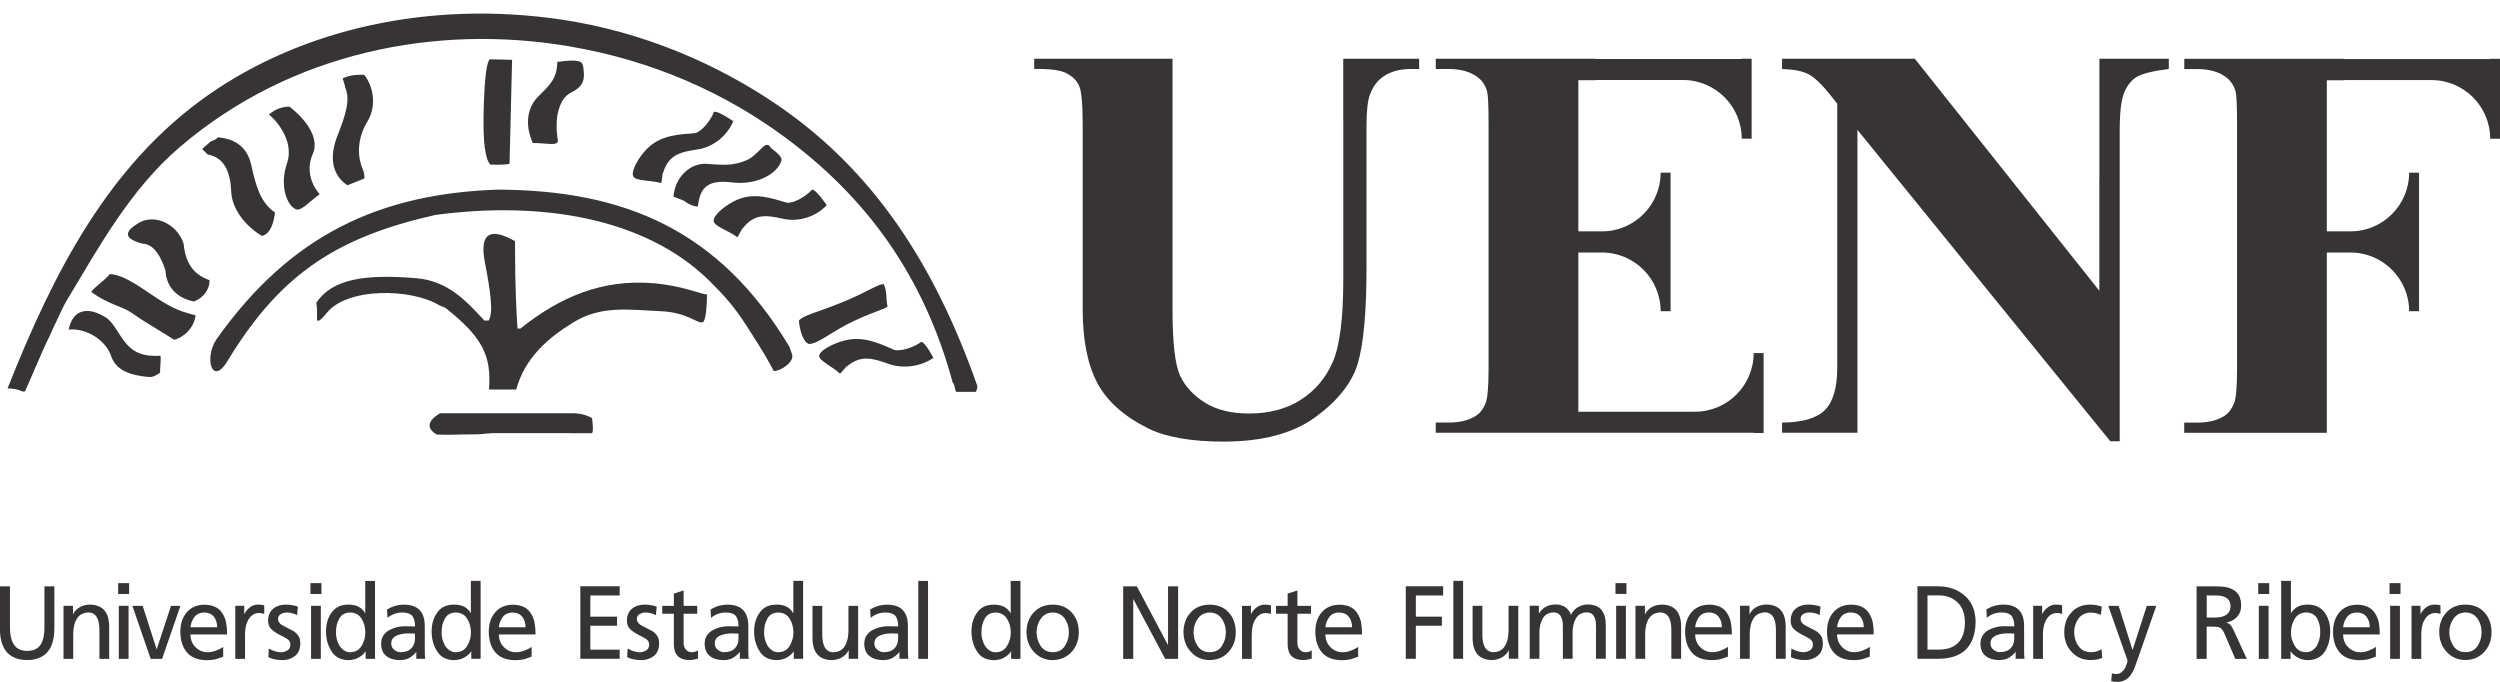
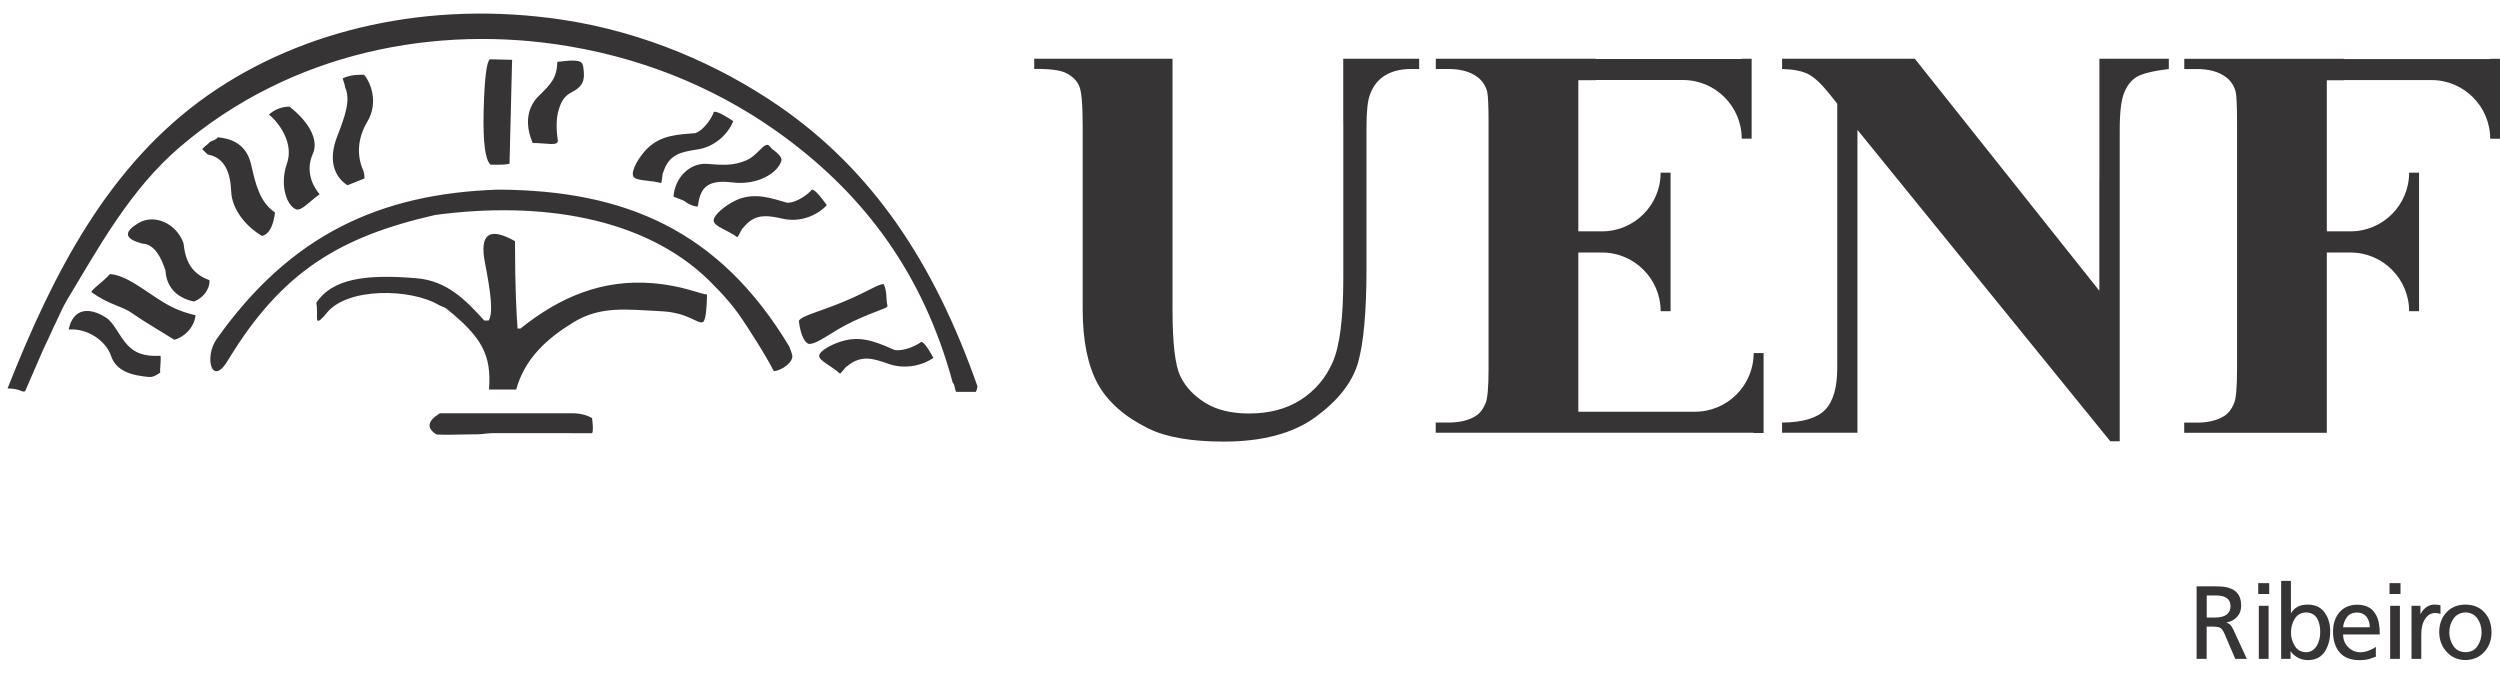
<svg xmlns="http://www.w3.org/2000/svg" clip-rule="evenodd" fill-rule="evenodd" height="106.632mm" image-rendering="optimizeQuality" shape-rendering="geometricPrecision" text-rendering="geometricPrecision" viewBox="0 0 40739 11111" width="390.962mm">
  <g fill="#373435">
    <path d="m16851 957h2256v1049 48 2984c0 546 41 907 124 1085 83 176 218 322 407 440 189 117 427 175 715 175 330 0 611-74 842-222 233-149 407-353 522-614s173-715 173-1362v-2486c0-35-1-69-1-102v-995h1237v167h-126c-170 0-313 34-427 103s-196 172-247 310c-38 97-58 269-58 517v2315c0 717-48 1234-141 1551-95 318-325 609-690 876s-865 400-1497 400c-526 0-934-71-1223-212-391-192-669-437-832-736-161-301-242-703-242-1211v-2984c0-350-18-568-58-654-38-86-106-153-203-204-95-52-272-75-529-72v-167zm14352 0 3007 3781v-1813h1v-1968h1131v167c-258 32-430 75-519 127s-158 138-207 256-74 322-74 609v5075h-153l-4121-5075v3876 24 1036h-1228v-166c336-3 569-72 701-207s198-364 198-687v-4302l-130-163c-129-161-242-267-342-319-98-51-241-78-427-84v-167h2162zm6714 351v2462h386c526 0 955-429 955-955v-1h162v953 351 953h-162v-1c0-526-429-955-955-955h-386v12 1117 1809h-2324v-166h203c176 0 319-32 427-95 78-41 138-114 180-216 34-71 51-259 51-566v-4009c0-276-8-445-23-508-29-104-86-186-166-242-115-84-270-126-468-126h-203v-167h2605v4h2380v-4h162v1303h-162v-1c0-526-429-955-955-955h-1425v3h-280zm-12197 0v2462h386c526 0 955-429 955-955v-1h162v953 351 953h-162v-1c0-526-429-955-955-955h-386v12 1117 1465h1902c526 0 955-429 955-955v-1h162v1303h-162v-4h-2857-2324v-166h203c176 0 319-32 427-95 78-41 138-114 180-216 34-71 51-259 51-566v-4009c0-276-8-445-23-508-29-104-86-186-166-242-115-84-270-126-468-126h-203v-167h2605v4h2380v-4h162v1303h-162v-1c0-526-429-955-955-955h-1425v3h-280z" />
-     <path d="m888 9554h-164v671c1 115-18 207-59 275-43 70-117 106-222 107-104-1-176-37-218-107-43-69-63-161-63-275v-671h-164v692c3 338 151 507 444 510 293-3 441-173 444-510v-693zm146 1182h159v-400c0-107 21-194 62-258s105-96 190-98c121 6 179 108 175 308v448h159v-513c3-243-102-367-313-371-59 0-113 14-162 40-51 28-88 67-112 116h-3v-136h-154v863zm902 0h159v-864h-159zm168-1234h-179v177h179zm836 371h-154l-231 705h-3l-227-705h-168l299 864h185zm698 668c-21 17-55 36-103 55-50 22-101 33-155 33-74-1-139-29-193-82s-82-122-84-208h598c0-70-5-134-16-194-12-58-33-109-63-153-56-90-152-136-290-138-120 1-215 41-285 120-71 80-107 186-108 316 0 142 35 255 106 339 70 85 179 128 327 129 68-1 122-8 163-21 39-13 73-25 102-36v-160zm-534-319c5-60 26-114 61-163 35-50 90-76 165-78 68 1 120 25 156 70 35 46 53 103 53 171h-434zm730 514h159v-394c0-110 21-196 64-258 40-62 95-94 164-95 27 0 56 5 85 15v-141c-27-8-62-11-103-11-45 0-87 14-127 42-39 28-70 65-93 110h-3v-132h-146zm547-169-8 142c36 18 73 30 113 37 38 7 77 11 116 11 79 0 147-22 203-66 58-44 88-112 89-203 0-36-4-67-13-92-10-25-24-46-41-64-16-18-35-34-57-48-23-13-46-25-69-36-22-11-44-22-66-34-21-10-40-21-59-32-17-11-30-25-41-42-11-14-17-32-17-54 0-36 16-63 47-80 27-16 61-25 102-25 21 0 49 4 83 12 34 9 60 20 78 32l14-139c-58-21-122-32-192-34-84 0-153 21-208 65-56 44-86 111-86 202 1 58 20 104 57 138 19 17 39 32 60 46 22 13 44 26 65 39 48 23 90 45 127 68 17 11 31 25 41 41 8 16 13 34 13 54-1 45-18 77-51 95-33 19-69 29-107 29-23 0-53-5-89-15s-71-26-104-46zm688 169h159v-864h-159zm169-1234h-179v177h179zm721 1234h152v-1270h-159v525h-3c-23-42-56-76-100-102-45-25-104-37-176-37-122 2-212 46-270 131-60 83-90 185-90 306 0 122 29 229 87 320 56 95 147 144 272 148 75-1 136-17 183-48 48-29 82-61 101-94h3zm-483-435c-2-83 16-156 53-221 35-64 93-97 177-99 84 2 146 36 186 102 41 64 61 139 61 224 0 76-19 147-58 213-39 70-102 106-188 109-41 0-76-12-105-34-30-20-54-47-74-79-37-70-55-141-53-214zm838-232c69-58 150-87 242-88 77 0 131 19 163 56 29 38 44 95 44 171-54-2-109-3-163-3-85-1-170 19-253 61-39 21-72 50-97 86-26 37-39 83-39 137 1 92 30 161 88 204 56 43 129 64 221 64 70-1 127-17 170-48 43-29 73-57 91-84h3v111h145c-5-20-7-77-7-169v-357c3-237-109-356-338-357-107 2-199 29-277 81l8 136zm449 333c0 65-19 119-57 160-40 43-98 65-175 66-37 0-72-12-103-37-34-24-52-58-53-104 0-38 12-70 34-93 22-21 49-37 80-47 33-11 65-18 97-22 32-2 58-3 78-3 33 2 66 3 98 3v77zm917 334h152v-1270h-159v525h-3c-23-42-56-76-100-102-45-25-104-37-176-37-122 2-212 46-270 131-60 83-90 185-90 306 0 122 29 229 87 320 56 95 147 144 272 148 75-1 136-17 183-48 48-29 82-61 101-94h3zm-483-435c-2-83 16-156 53-221 35-64 93-97 177-99 84 2 146 36 186 102 41 64 61 139 61 224 0 76-19 147-58 213-39 70-102 106-188 109-41 0-76-12-105-34-30-20-54-47-74-79-37-70-55-141-53-214zm1466 240c-21 17-55 36-103 55-50 22-101 33-155 33-74-1-139-29-192-82-54-53-82-122-84-208h598c0-70-5-134-16-194-12-58-33-109-63-153-56-90-152-136-290-138-120 1-215 41-285 120-71 80-107 186-108 316 0 142 35 255 106 339 70 85 179 128 327 129 68-1 122-8 163-21 39-13 73-25 102-36zm-534-319c5-60 26-114 61-163 35-50 90-76 165-78 68 1 120 25 156 70 35 46 53 103 53 171h-434zm1328 514h641v-149h-478v-390h435v-148h-435v-346h478v-149h-641zm771-169-8 142c36 18 73 30 113 37 38 7 77 11 116 11 79 0 147-22 203-66 58-44 88-112 89-203 0-36-4-67-13-92-10-25-24-46-41-64-16-18-35-34-57-48-23-13-46-25-69-36-22-11-44-22-66-34-21-10-40-21-59-32-17-11-30-25-41-42-11-14-17-32-17-54 0-36 16-63 47-80 27-16 61-25 102-25 21 0 49 4 83 12 34 9 60 20 78 32l14-139c-58-21-122-32-192-34-84 0-153 21-208 65-56 44-86 111-86 202 1 58 20 104 57 138 19 17 39 32 60 46 22 13 44 26 65 39 48 23 90 45 127 68 17 11 31 25 41 41 8 16 13 34 13 54-1 45-18 77-51 95-33 19-69 29-107 29-23 0-53-5-89-15s-71-26-104-46zm1134-694h-222v-251l-159 51v200h-189v128h189v504c3 169 90 252 260 251 25 0 50-3 73-9s43-10 60-15v-135c-23 19-58 30-105 31-36 0-66-14-90-41-26-26-39-64-39-113v-473h222zm224 196c69-58 150-87 242-88 77 0 131 19 163 56 29 38 44 95 44 171-54-2-109-3-163-3-85-1-170 19-253 61-39 21-72 50-97 86-26 37-39 83-39 137 1 92 30 161 88 204 56 43 129 64 221 64 70-1 127-17 170-48 43-29 73-57 91-84h3v111h145c-5-20-7-77-7-169v-357c3-237-109-356-338-357-107 2-199 29-277 81l8 136zm449 333c0 65-19 119-57 160-39 43-98 65-175 66-37 0-72-12-103-37-34-24-52-58-53-104 0-38 12-70 34-93 22-21 49-37 80-47 33-11 65-18 97-22 32-2 58-3 78-3 33 2 66 3 98 3v77zm900 334h152v-1270h-159v525h-3c-23-42-56-76-100-102-45-25-104-37-176-37-122 2-212 46-270 131-60 83-90 185-90 306 0 122 29 229 87 320 56 95 147 144 272 148 75-1 136-17 183-48 48-29 82-61 101-94h3zm-483-435c-2-83 16-156 53-221 35-64 93-97 177-99 84 2 146 36 186 102 41 64 61 139 61 224 0 76-19 147-58 213-39 70-102 106-188 109-41 0-76-12-105-34-30-20-54-47-74-79-37-70-55-141-53-214zm1533-428h-159v400c0 106-20 191-60 256s-104 99-192 100c-121-7-179-109-175-309v-447h-159v513c-2 243 102 366 313 371 60-1 115-16 164-43s86-65 110-115h3v137h154v-863zm202 196c69-58 150-87 242-88 77 0 131 19 163 56 29 38 44 95 44 171-54-2-109-3-163-3-85-1-170 19-253 61-39 21-72 50-97 86-26 37-39 83-39 137 1 92 30 161 88 204 56 43 129 64 221 64 70-1 127-17 170-48 43-29 73-57 91-84h3v111h145c-5-20-7-77-7-169v-357c3-237-110-356-338-357-107 2-199 29-277 81l8 136zm449 333c0 65-19 119-57 160-40 43-98 65-175 66-37 0-72-12-103-37-34-24-52-58-53-104 0-38 12-70 34-93 22-21 49-37 80-47 33-11 65-18 97-22 32-2 58-3 78-3 33 2 66 3 98 3v77zm328 335h159v-1270h-159zm1513 0h152v-1270h-159v525h-3c-23-42-56-76-100-102-45-25-104-37-176-37-122 2-212 46-270 131-60 83-90 185-90 306 0 122 29 229 87 320 56 95 147 144 272 148 75-1 136-17 183-48 48-29 82-61 101-94h3zm-483-435c-2-83 16-156 53-221 35-64 93-97 177-99 84 2 146 36 186 102 41 64 61 139 61 224 0 76-19 147-58 213-39 70-102 106-188 109-41 0-76-12-105-34-30-20-54-47-74-79-37-70-55-141-53-214zm734 3c1 126 41 232 120 317 76 87 179 133 307 135 128-3 231-48 309-135 76-85 115-191 116-317-1-134-40-243-116-325-76-84-179-126-309-127-130 1-233 43-309 127-78 82-118 190-119 325zm164 0c0-86 24-161 71-226 45-63 109-95 193-98 83 2 148 35 194 98 45 65 68 140 68 226 0 80-21 153-63 218-42 69-108 104-199 105-90-1-157-36-200-105-43-66-64-139-64-218zm1411 432h164v-972h3l518 972h210v-1182h-164v951h-4l-504-951h-223zm983-432c1 126 41 232 120 317 76 87 179 133 307 135 128-3 231-48 309-135 76-85 115-191 116-317-1-134-40-243-116-325-76-84-179-126-309-127-130 1-233 43-309 127-78 82-118 190-119 325zm164 0c0-86 24-161 71-226 45-63 109-95 193-98 83 2 148 35 194 98 45 65 68 140 68 226 0 80-21 153-63 218-42 69-108 104-199 105-90-1-157-36-200-105-43-66-64-139-64-218zm789 432h159v-394c0-110 21-196 64-258 40-62 95-94 164-95 27 0 56 5 85 15v-141c-27-8-62-11-103-11-45 0-87 14-127 42-39 28-70 65-93 110h-3v-132h-146zm1125-864h-222v-251l-159 51v200h-189v128h189v504c3 169 90 252 260 251 25 0 50-3 73-9s43-10 60-15v-135c-23 19-58 30-105 31-36 0-66-14-90-41-26-26-39-64-39-113v-473h222zm768 668c-21 17-55 36-103 55-50 22-101 33-155 33-74-1-139-29-192-82-54-53-82-122-84-208h598c0-70-5-134-16-194-12-58-33-109-63-153-56-90-152-136-290-138-120 1-215 41-285 120-71 80-107 186-108 316 0 142 35 255 106 339 70 85 179 128 327 129 68-1 122-8 163-21 39-13 73-25 102-36zm-534-319c5-60 26-114 61-163 35-50 90-76 165-78 68 1 120 25 156 70 35 46 53 103 53 171h-434zm1310 514h164v-539h425v-148h-425v-346h445v-149h-609zm775 0h159v-1270h-159zm1059-864h-159v400c0 106-20 191-60 256s-104 99-192 100c-121-7-179-109-175-309v-447h-159v513c-2 243 102 366 313 371 60-1 115-16 164-43s86-65 110-115h3v137h154v-863zm185 864h159v-435c0-85 18-159 55-223 35-63 92-95 173-98 33 0 59 7 80 20 20 14 36 33 47 58 12 24 19 50 24 78 2 29 3 57 3 84v515h159v-435c0-85 18-159 54-223 36-63 93-95 173-98 33 0 59 7 80 20 21 14 36 33 48 58 11 24 19 50 23 78 2 29 3 57 3 84v515h159v-554c1-97-21-176-66-237-46-61-124-92-234-93-40 0-87 12-139 36-53 26-96 70-128 132-23-59-56-102-100-129-45-26-94-39-145-39-124 0-216 48-275 145h-3v-124h-149v863zm1409 0h159v-864h-159zm168-1234h-179v177h179zm146 1234h159v-400c0-107 21-194 62-258s105-96 190-98c121 6 179 108 175 308v448h159v-513c3-243-102-367-313-371-59 0-113 14-162 40-51 28-88 67-112 116h-3v-136h-154v863zm1508-196c-21 17-55 36-103 55-50 22-101 33-155 33-74-1-139-29-193-82s-82-122-83-208h598c0-70-5-134-16-194-12-58-33-109-63-153-56-90-152-136-290-138-120 1-215 41-285 120-71 80-107 186-108 316 0 142 35 255 106 339 70 85 179 128 327 129 68-1 122-8 163-21 39-13 73-25 102-36zm-534-319c5-60 26-114 61-163 35-50 90-76 165-78 68 1 120 25 156 70 35 46 53 103 53 171h-434zm730 514h159v-400c0-107 21-194 62-258s105-96 190-98c121 6 179 108 175 308v448h159v-513c3-243-102-367-313-371-59 0-113 14-162 40-51 28-88 67-112 116h-3v-136h-154v863zm838-169-8 142c36 18 73 30 113 37 38 7 77 11 116 11 79 0 147-22 203-66 58-44 88-112 89-203 0-36-4-67-13-92-10-25-24-46-41-64-16-18-35-34-57-48-23-13-46-25-69-36-22-11-44-22-66-34-21-10-40-21-59-32-17-11-30-25-41-42-11-14-17-32-17-54 0-36 16-63 47-80 27-16 61-25 102-25 21 0 49 4 83 12 34 9 60 20 78 32l14-139c-58-21-122-32-192-34-84 0-153 21-208 65-56 44-86 111-86 202 1 58 20 104 57 138 19 17 39 32 60 46 22 13 44 26 65 39 48 23 90 45 127 68 17 11 31 25 41 41 8 16 13 34 13 54-1 45-18 77-51 95-33 19-69 29-107 29-23 0-53-5-89-15s-71-26-104-46zm1278-26c-21 17-55 36-103 55-50 22-101 33-155 33-74-1-139-29-192-82-54-53-82-122-84-208h598c0-70-5-134-16-194-12-58-33-109-63-153-56-90-152-136-290-138-120 1-215 41-285 120-71 80-107 186-108 316 0 142 35 255 106 339 70 85 179 128 327 129 68-1 122-8 163-21 39-13 73-25 102-36zm-534-319c5-60 26-114 61-163 35-50 90-76 165-78 68 1 120 25 156 70 35 46 53 103 53 171h-434zm1310 514h338c399-1 602-201 610-601-2-184-61-327-178-428-114-100-258-151-432-152h-338v1182zm164-1033h191c122 1 221 40 299 115 79 76 119 183 120 323-3 299-149 448-438 446h-172v-885zm965 366c69-58 150-87 242-88 77 0 131 19 163 56 29 38 44 95 44 171-54-2-109-3-163-3-85-1-170 19-253 61-39 21-72 50-96 86-26 37-39 83-39 137 1 92 30 161 88 204 56 43 129 64 221 64 70-1 127-17 170-48 43-29 73-57 91-84h3v111h145c-5-20-7-77-7-169v-357c3-237-109-356-338-357-107 2-199 29-277 81l8 136zm449 333c0 65-19 119-57 160-40 43-98 65-175 66-37 0-72-12-103-37-34-24-52-58-53-104 0-38 12-70 34-93 22-21 49-37 80-47 33-11 65-18 97-22 32-2 58-3 78-3 33 2 66 3 98 3v77zm308 335h159v-394c0-110 21-196 64-258 40-62 95-94 164-95 27 0 56 5 85 15v-141c-27-8-62-11-103-11-45 0-87 14-127 42-39 28-70 65-93 110h-3v-132h-146zm1119-850c-54-21-117-32-187-34-130 1-233 43-308 127-78 82-117 190-118 325 1 126 41 232 119 317 77 87 179 133 307 135 29 0 60-3 95-7 34-5 67-14 98-28l-11-142c-53 32-108 49-166 49-98-1-168-36-212-105-23-30-40-65-50-105-12-39-18-77-18-113 0-86 24-161 71-226 47-63 113-95 198-97 52 0 107 12 167 37l14-132zm153 1214c24 7 59 11 105 12 50-1 93-13 130-36 36-21 65-49 86-83 24-34 44-72 61-115 16-42 31-83 44-123l308-882h-155l-230 715h-3l-225-715h-169l284 806c5 15 12 31 19 50 5 16 9 30 10 42 0 16-13 53-39 112-14 26-32 49-55 69-24 21-54 31-89 32-27-1-51-6-72-13z" fill-rule="nonzero" />
    <path d="m35795 10736h164v-525h99c44-1 81 4 111 14 30 12 56 46 80 101l176 410h188l-217-471c-17-36-33-63-49-82-16-15-36-28-63-37v-3c69-12 126-43 170-91 44-46 66-106 67-178 0-71-12-128-36-171-25-43-58-75-100-97s-89-36-143-44c-53-5-108-8-166-8h-281zm164-1033h158c153 2 230 61 231 175-2 121-85 183-248 185h-140v-360zm850 1033h159v-864h-159zm169-1234h-179v177h179zm196 1234h152v-121h3c22 33 56 65 103 94 48 31 109 47 182 48 125-3 217-52 275-146 55-91 83-198 83-322 0-120-29-222-89-306-60-85-150-128-271-131-72 0-130 12-174 37-45 26-79 60-103 102h-3v-525h-159v1270zm635-435c2 72-15 144-50 214-19 32-43 59-72 79-30 23-66 34-108 34-86-2-148-38-187-109-41-67-60-138-59-213 0-85 21-159 62-224 41-66 102-100 185-102 83 2 143 36 180 99 35 65 51 138 49 221zm907 240c-21 17-55 36-103 55-50 22-101 33-155 33-74-1-139-29-192-82-55-53-82-122-84-208h598c0-70-5-134-16-194-12-58-33-109-63-153-56-90-152-136-290-138-120 1-215 41-285 120-71 80-107 186-108 316 0 142 35 255 106 339 70 85 179 128 327 129 68-1 122-8 163-21 39-13 73-25 102-36zm-534-319c5-60 26-114 61-163 35-50 90-76 165-78 68 1 120 25 156 70 35 46 53 103 53 171h-434zm767 514h159v-864h-159zm169-1234h-179v177h179zm179 1234h159v-394c0-110 21-196 64-258 40-62 95-94 164-95 27 0 56 5 85 15v-141c-27-8-62-11-103-11-45 0-87 14-127 42-39 28-70 65-93 110h-3v-132h-146zm452-432c1 126 41 232 120 317 76 87 179 133 307 135 128-3 231-48 309-135 77-85 115-191 116-317-1-134-40-243-116-325-76-84-179-126-309-127-130 1-233 43-309 127-78 82-118 190-119 325zm164 0c0-86 24-161 71-226 45-63 109-95 193-98 83 2 148 35 194 98 45 65 68 140 68 226 0 80-21 153-63 218-42 69-108 104-199 105-90-1-157-36-200-105-43-66-64-139-64-218z" fill-rule="nonzero" />
    <path d="m7993 2683c-86-79-124-365-112-865 13-523 46-807 101-852 18 0 44 1 80 2 35 1 62 2 97 2 18 0 44 1 80 2 35 1 71 2 106 3-3 131-7 277-11 431-4 146-7 292-10 423-4 154-7 292-11 431-3 131-7 269-10 408-36 14-142 19-310 15zm689-352c-142-324-80-594 97-767 207-202 293-294 304-557 47 0 165-27 290-18 120 9 130 41 141 193 11 143-37 214-122 276-96 69-211 70-288 332-46 142-38 357-13 498 3 100-179 42-408 42zm-1520 4408c1-3 4-5 9-5h1 651 226 759 501c139-2 253 28 339 79 17 137 19 215 0 246-164 2-304 0-422-1-80 0-160 0-239 0-68 0-136 0-203 0-261 0-514 0-759 0-252 12-20 19-461 22-4 0-7 0-11 0-2 0-4 0-6 0-135 4-280 7-431 1-169-101-153-221 48-343zm8364-501c-475-1759-1420-3030-2737-4003-962-711-2141-1250-3530-1483-2144-360-4507 89-6325 1641-814 694-1329 1646-1841 2494-73 122-123 245-180 363-57 110-100 224-155 331-43 82-192 438-348 793-48 31-73-44-287-44 742-1877 1645-3645 3272-4783 1538-1076 3608-1546 5753-1228 1348 200 2572 739 3544 1408 1516 1044 2523 2537 3235 4564-1 32-9 63-25 95-47 0-95 0-126 0-40 0-79 0-111 0-24 0-55 0-79 0s-29-146-61-146zm-3984-1680c-1051-1017-2737-1285-4451-1055-1558 356-2493 923-3363 2346-275 485-408-27-197-325 1207-1704 2666-2369 4582-2434 2068 9 3610 659 4750 2559 21 54 36 98 46 133 32 117-183 265-299 265-103-190-144-270-419-699-233-363-366-506-649-791zm-21 240c0 184-19 417-62 447-76 54-230-151-679-173-561-28-990-92-1435 180-418 255-794 583-933 1096-47 0-87 0-119 0s-71 0-119 0c-40 0-79 0-111 0s-63 0-95 0c46-567-121-859-696-1321-33-27-79-32-114-53-463-278-1500-291-1832 124-70 88-142 159-156 119-13-40 7-170-16-284 261-388 791-470 1634-399 506 43 807 365 1104 689h71c79-127 31-470-61-945-90-466 71-585 490-348 0 767 26 1210 42 1424h47c649-522 1343-804 2147-740 499 40 803 184 890 184zm-9088 1346c-301-26-542-102-623-344-82-245-384-456-691-430 71-347 332-372 608-195 136 87 210 299 352 449 110 117 254 190 537 173 10 94-13 211-6 275-81 57-129 75-176 71zm10748-539c-95-32-147-220-163-378 55-87 323-141 735-313 403-168 552-285 647-285 63 127 33 266 64 361-32 47-157 59-552 242-372 173-573 373-731 373zm-10341-68c-251-159-494-296-689-435-161-115-366-131-661-341 3-47 182-160 302-295 197 13 398 145 672 331 271 184 434 273 722 340-19 215-214 372-347 399zm320-624c-308-65-449-261-463-501-63-205-180-436-372-441-312-82-304-193-71-335 259-157 621 3 736 326 31 289 127 497 424 604 6 150-105 293-254 347zm7613-1930c-179-51-414-30-453-109-44-90 97-326 230-456 228-223 519-226 783-249 156-59 275-273 293-328 3-50 113-6 323 133-93 230-318 421-580 461-274 41-470 81-562 376-15 4-19 168-35 172zm2913 3104c-130-121-343-210-337-290 7-90 247-210 428-252 309-72 562 57 803 159 165 25 375-89 418-123 27-38 101 46 213 250-196 138-486 186-733 98-258-92-448-149-675 40-15-4-101 122-116 118zm-1672-2222c-149-112-376-176-384-264-9-100 207-269 378-344 292-127 565-26 820 47 167 1 355-157 391-201 21-46 108 35 254 240-169 182-447 280-707 223-271-59-468-93-659 151-16-2-78 150-94 148zm-7745-21c-253-147-489-427-501-720-13-314-106-557-383-606l-83-81c-19-18 85-83 108-112 27-36 106-35 138-88 210 18 467 102 545 446 78 349 147 613 389 780-23 171-73 346-212 382zm6890-564c-17-15-119-49-184-75 24-327 280-552 540-535 252 17 422 40 655-61 138-60 238-213 304-242 67-30 65 39 137 82 48 37 138 112 123 167-58 206-391 409-808 356-440-55-519 128-555 393-57 4-160-40-211-85zm-6485-612c148-404-252-784-293-799 103-95 225-131 336-131 293 226 490 529 380 771-86 189-74 438 112 656-184 135-304 280-387 245-147-60-269-389-147-743zm988 351c-229-150-311-425-167-796 133-341 222-596 128-802 0-48-50-147-34-147 142-63 272-56 343-56 95 103 248 441 54 765-171 285-165 568-71 783 20 46 24 95 24 142z" />
  </g>
</svg>